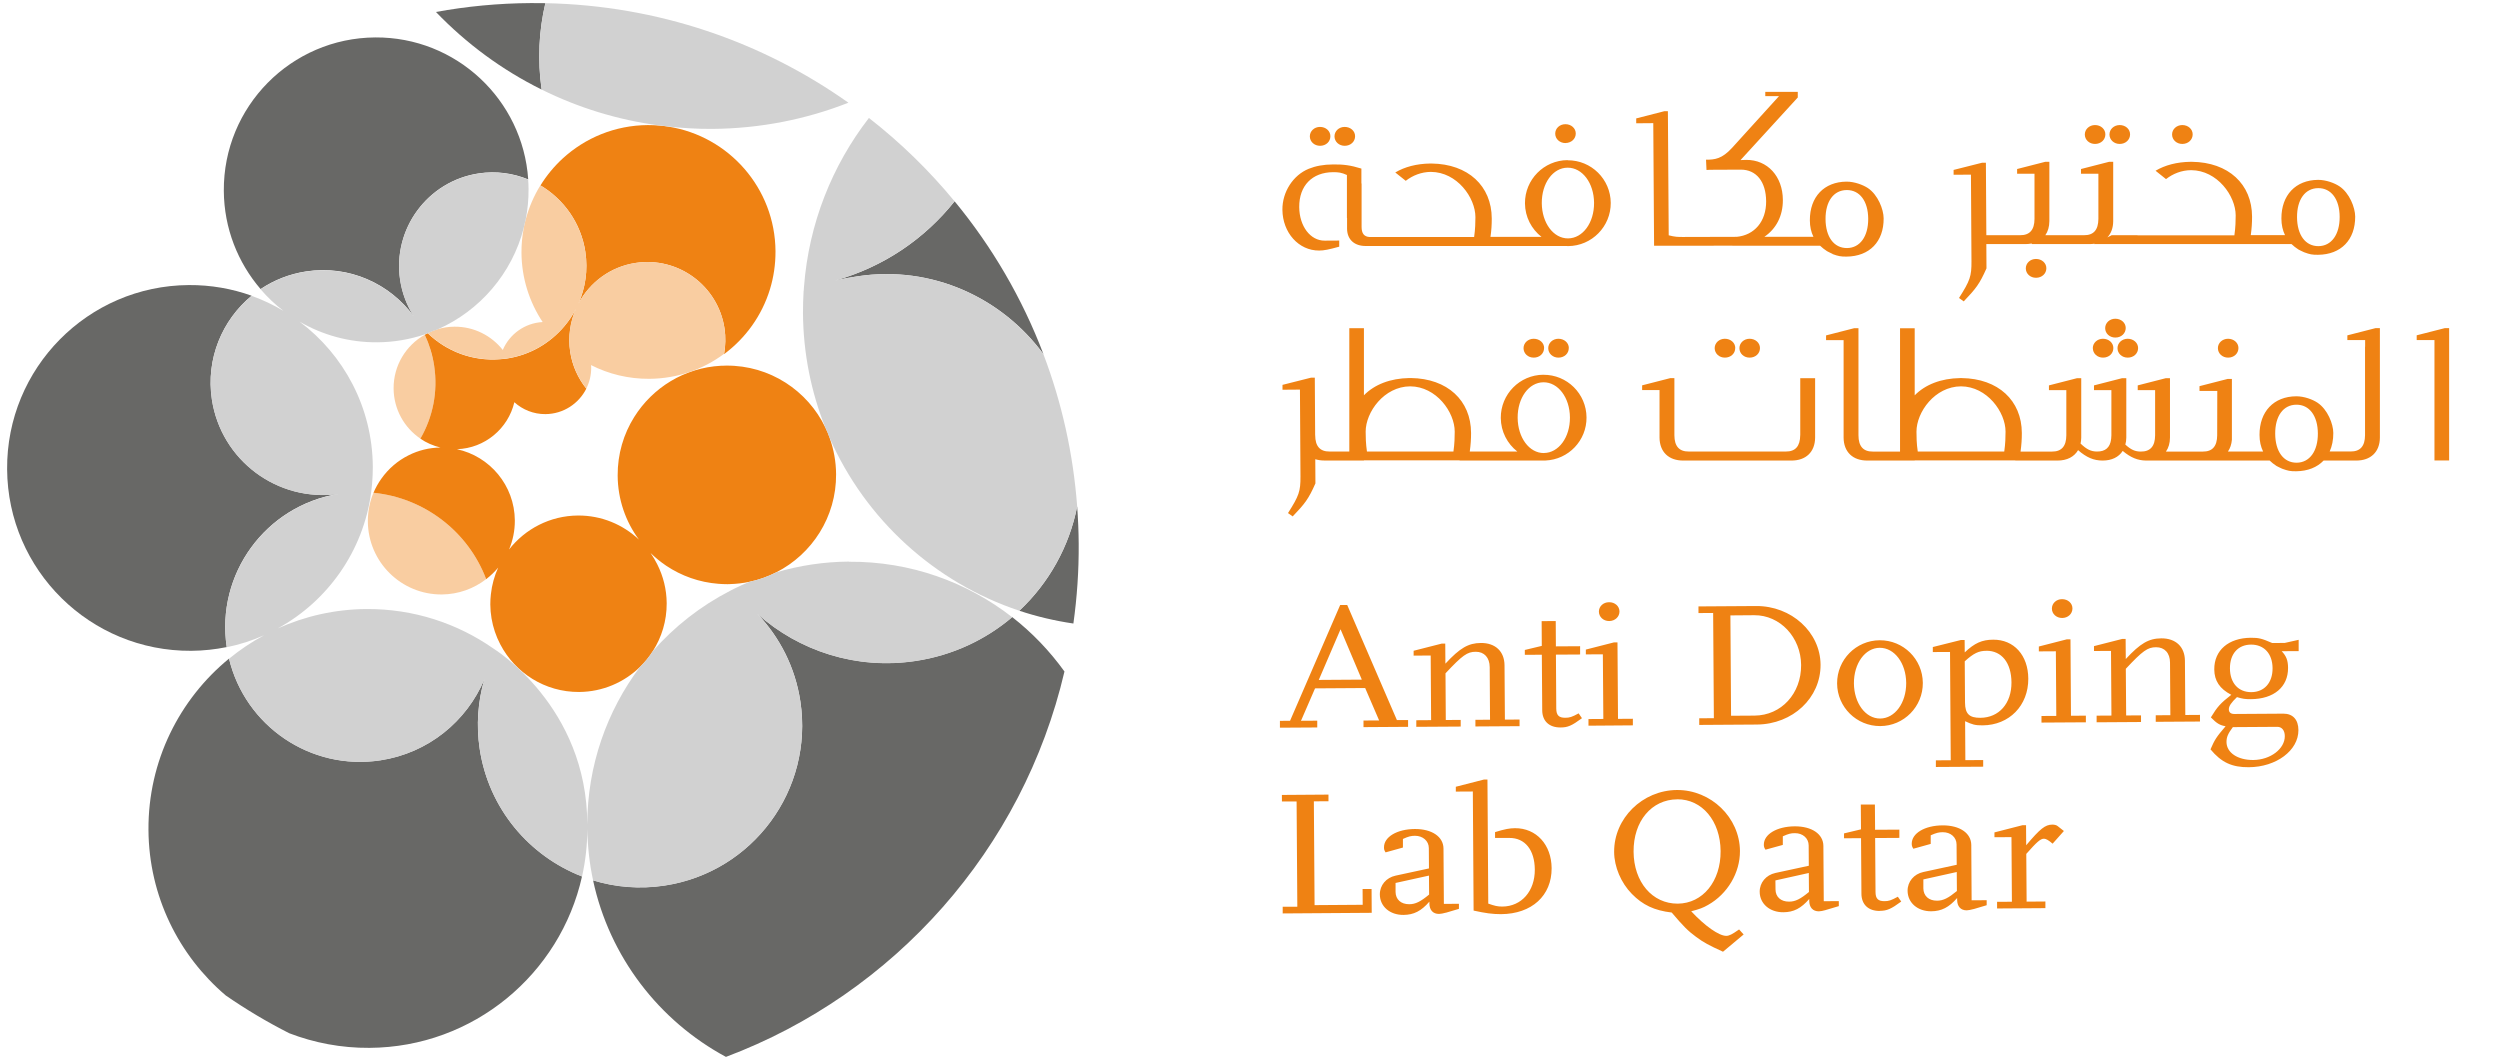
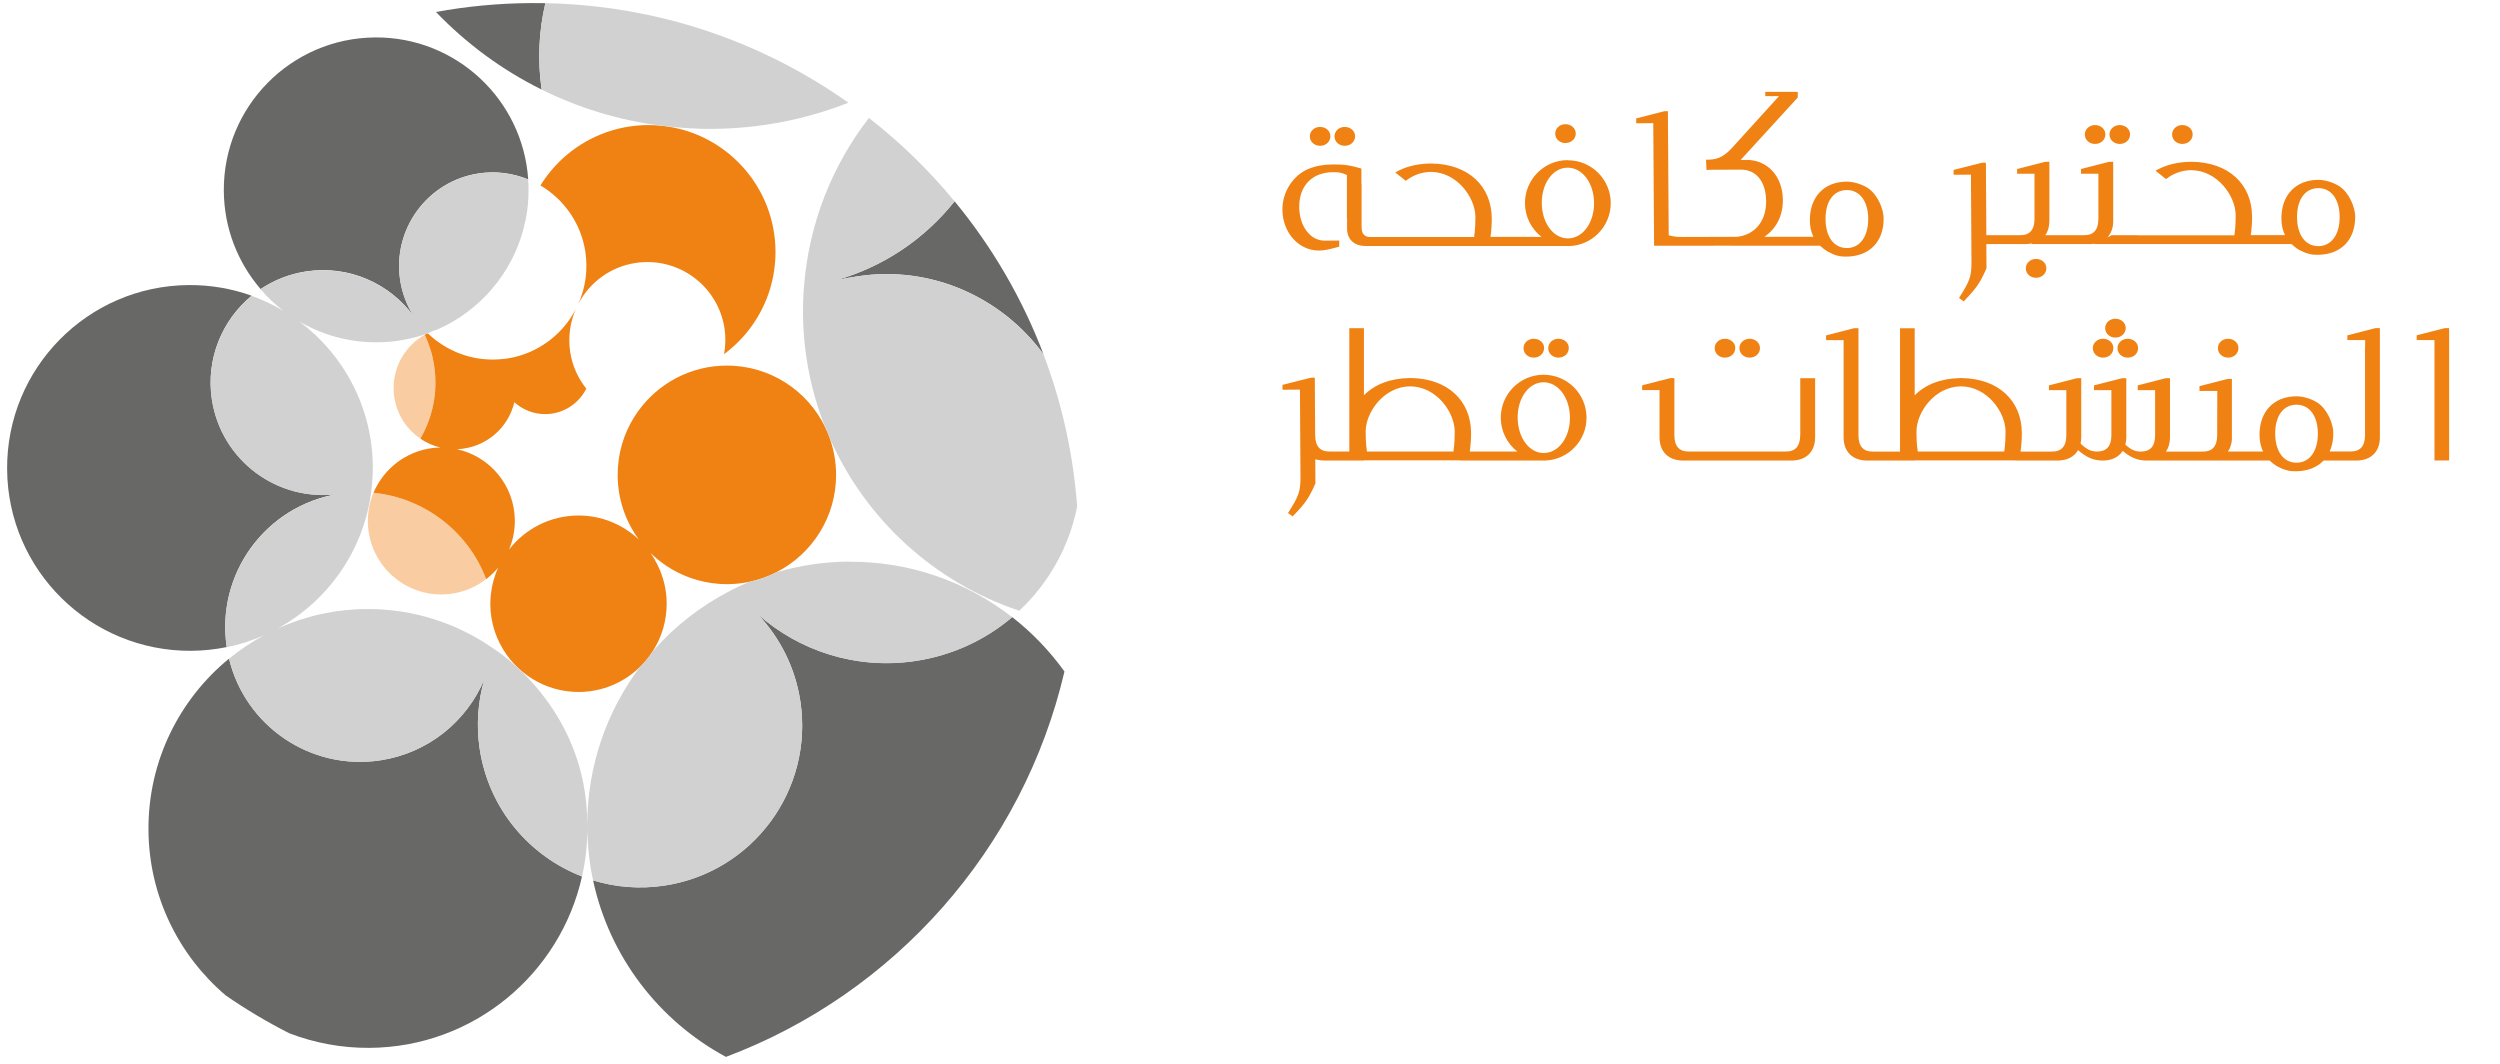
<svg xmlns="http://www.w3.org/2000/svg" width="275" height="117" viewBox="0 0 275 117" fill="none">
  <g clip-path="url(#clip0_120_383)">
-     <path d="M149.985 79.989V79.258L151.704 79.248L150.169 75.684L144.655 75.721L143.11 79.285L144.897 79.274V80.021L140.792 80.047V79.295L141.906 79.285L147.42 66.549H148.193L153.659 79.206H154.889V79.952L149.985 79.984V79.989ZM147.457 69.224L145.065 74.791L149.801 74.759L147.462 69.224H147.457ZM162.295 79.91V79.18L163.904 79.169L163.867 73.382C163.857 72.336 163.273 71.689 162.327 71.695C161.402 71.695 160.866 72.078 159.005 74.065L159.037 79.201L160.677 79.19V79.921L155.793 79.952V79.227L157.423 79.216L157.376 72.105L155.499 72.12V71.584L158.59 70.796H158.979L158.994 73.003C160.598 71.274 161.518 70.738 162.9 70.727C164.493 70.717 165.486 71.658 165.497 73.177L165.539 79.159L167.152 79.148V79.879L162.29 79.91H162.295ZM171.657 80.021C170.411 80.031 169.649 79.322 169.644 78.123L169.602 72.02L167.731 72.031V71.495L169.597 71.048L169.581 68.325L171.131 68.315L171.147 71.101L173.812 71.085V71.994L171.152 72.01L171.189 77.934C171.195 78.686 171.478 78.959 172.188 78.954C172.64 78.954 172.919 78.875 173.649 78.47L174.017 79.001C172.882 79.837 172.451 80.021 171.657 80.021ZM174.732 79.826V79.096L176.367 79.085L176.314 71.973L174.443 71.984V71.453L177.534 70.664H177.923L177.981 79.075L179.615 79.064V79.789L174.732 79.826ZM177.003 68.315C176.377 68.315 175.883 67.868 175.878 67.274C175.878 66.701 176.367 66.244 176.992 66.244C177.639 66.233 178.138 66.685 178.143 67.258C178.143 67.852 177.655 68.309 177.008 68.315H177.003ZM193.245 79.7L186.916 79.742V79.011L188.525 79.001L188.446 67.426L186.832 67.437V66.706L193.177 66.664C197.051 66.638 200.236 69.539 200.262 73.114C200.283 76.767 197.203 79.674 193.245 79.7ZM192.972 67.673L190.344 67.694L190.417 78.733L192.998 78.717C195.947 78.696 198.144 76.294 198.123 73.151C198.102 70.107 195.805 67.652 192.966 67.673H192.972ZM206.828 79.868C204.226 79.884 202.097 77.787 202.081 75.18C202.065 72.572 204.163 70.444 206.764 70.428C209.372 70.412 211.49 72.509 211.511 75.116C211.527 77.724 209.435 79.858 206.828 79.868ZM206.77 71.258C205.156 71.269 203.921 72.977 203.931 75.169C203.947 77.34 205.209 79.053 206.822 79.038C208.436 79.027 209.692 77.324 209.682 75.127C209.666 72.935 208.383 71.248 206.77 71.258ZM218.081 79.789C217.267 79.795 216.941 79.7 216.163 79.332L216.189 83.616L218.15 83.606V84.336L212.946 84.368V83.637L214.581 83.626L214.502 71.716L212.61 71.726V71.174L215.7 70.401H216.11L216.121 71.763C217.209 70.733 218.024 70.37 219.254 70.365C221.535 70.349 223.096 72.078 223.112 74.643C223.133 77.608 221.015 79.774 218.087 79.789H218.081ZM218.502 71.589C217.661 71.589 217.104 71.852 216.121 72.746L216.152 77.293C216.163 78.517 216.615 78.969 217.845 78.959C219.89 78.948 221.277 77.377 221.262 75.064C221.246 72.909 220.184 71.574 218.502 71.584V71.589ZM224.563 79.49V78.759L226.192 78.749L226.145 71.642L224.273 71.653V71.116L227.364 70.323H227.753L227.806 78.733L229.446 78.722V79.453L224.563 79.484V79.49ZM226.833 67.978C226.208 67.978 225.708 67.531 225.708 66.943C225.708 66.365 226.197 65.907 226.823 65.907C227.469 65.902 227.969 66.354 227.969 66.927C227.969 67.521 227.48 67.978 226.833 67.978ZM237.131 79.406V78.68L238.739 78.67L238.702 72.882C238.697 71.837 238.108 71.19 237.162 71.195C236.237 71.2 235.701 71.579 233.84 73.566L233.877 78.701L235.512 78.691V79.421L230.628 79.453V78.722L232.258 78.712L232.211 71.6L230.339 71.61V71.074L233.43 70.286H233.819L233.835 72.493C235.438 70.764 236.358 70.228 237.74 70.218C239.333 70.207 240.326 71.148 240.342 72.667L240.384 78.649L241.998 78.638V79.369L237.141 79.4L237.131 79.406ZM250.986 71.632C251.507 72.183 251.68 72.656 251.686 73.466C251.701 75.558 250.135 76.893 247.596 76.909C246.95 76.909 246.713 76.877 246.066 76.683C245.425 77.298 245.168 77.676 245.173 78.028C245.173 78.365 245.394 78.544 245.798 78.538L251.181 78.502C252.211 78.502 252.821 79.159 252.826 80.31C252.842 82.544 250.398 84.378 247.365 84.394C245.515 84.41 244.348 83.863 243.154 82.428C243.622 81.356 243.79 81.082 244.815 79.889C244.19 79.774 243.864 79.6 243.196 78.912C243.922 77.724 244.242 77.366 245.441 76.43C244.164 75.768 243.58 74.885 243.57 73.639C243.554 71.526 245.141 70.175 247.591 70.154C248.474 70.154 248.779 70.228 249.946 70.733L251.323 70.722L252.852 70.38V71.621L250.986 71.632ZM250.503 79.952L245.614 79.984C245.062 80.72 244.915 81.093 244.915 81.629C244.926 82.791 246.135 83.611 247.859 83.6C249.751 83.585 251.339 82.37 251.328 80.972C251.328 80.341 250.997 79.947 250.503 79.952ZM247.622 70.906C246.182 70.911 245.283 71.926 245.294 73.529C245.304 75.127 246.214 76.147 247.654 76.136C249.078 76.126 249.993 75.095 249.982 73.498C249.972 71.9 249.042 70.901 247.617 70.906H247.622ZM141.097 100.473V99.743L142.705 99.737L142.626 88.163H141.012L141.007 87.443L146.132 87.406V88.136L144.524 88.147L144.603 99.564L149.896 99.527L149.885 97.793H150.873L150.889 100.41L141.097 100.478V100.473ZM159.047 100.394C158.768 100.473 158.469 100.531 158.295 100.531C157.628 100.536 157.239 100.105 157.234 99.375V99.18C156.335 100.216 155.52 100.631 154.379 100.641C152.892 100.652 151.788 99.711 151.783 98.386C151.777 97.377 152.482 96.541 153.512 96.321L157.186 95.527L157.171 93.293C157.171 92.505 156.513 91.937 155.657 91.937C155.226 91.937 154.947 92 154.322 92.284V93.23L152.413 93.761C152.261 93.524 152.24 93.424 152.24 93.209C152.23 92.063 153.67 91.206 155.625 91.191C157.517 91.18 158.774 92.042 158.784 93.34L158.826 99.427L160.482 99.417V99.974L159.047 100.4V100.394ZM157.186 96.315L153.512 97.125V98.113C153.523 98.944 154.106 99.469 155.015 99.464C155.704 99.464 156.261 99.18 157.202 98.402L157.186 96.31V96.315ZM189.518 104.705V104.684C187.983 103.984 187.4 103.674 186.58 103.065C185.692 102.418 185.129 101.85 183.889 100.379C181.97 100.153 180.698 99.548 179.505 98.329C178.312 97.114 177.565 95.359 177.555 93.719C177.528 90.008 180.672 86.927 184.462 86.901C188.209 86.875 191.369 89.934 191.395 93.608C191.411 96 190.028 98.339 187.884 99.543C187.326 99.864 186.958 100 186.033 100.242C187.531 101.85 189.087 102.949 189.886 102.944C190.207 102.944 190.533 102.781 191.3 102.239L191.8 102.791L189.513 104.705H189.518ZM184.498 87.926C181.676 87.947 179.668 90.328 179.694 93.687C179.715 97.025 181.755 99.417 184.551 99.401C187.305 99.385 189.292 96.941 189.266 93.619C189.245 90.302 187.227 87.905 184.493 87.921L184.498 87.926ZM200.83 100.105C200.551 100.184 200.252 100.247 200.078 100.247C199.411 100.247 199.022 99.821 199.017 99.085V98.886C198.118 99.921 197.303 100.342 196.162 100.347C194.68 100.358 193.571 99.417 193.566 98.092C193.56 97.088 194.265 96.252 195.295 96.026L198.969 95.233L198.953 92.999C198.953 92.21 198.302 91.642 197.44 91.648C197.009 91.648 196.73 91.711 196.11 91.995V92.941L194.202 93.466C194.049 93.23 194.028 93.135 194.023 92.915C194.018 91.769 195.453 90.912 197.413 90.896C199.306 90.886 200.562 91.748 200.572 93.051L200.614 99.133L202.27 99.122V99.674L200.835 100.1L200.83 100.105ZM198.975 96.026L195.295 96.846L195.306 97.829C195.306 98.66 195.894 99.185 196.798 99.18C197.487 99.18 198.044 98.896 198.985 98.118L198.969 96.021L198.975 96.026ZM206.77 100.205C205.524 100.21 204.762 99.506 204.757 98.302L204.714 92.2L202.843 92.21V91.674L204.709 91.227L204.688 88.499H206.239L206.26 91.275L208.93 91.259V92.168L206.265 92.184L206.307 98.108C206.307 98.859 206.596 99.133 207.301 99.128C207.753 99.128 208.031 99.043 208.762 98.639L209.135 99.17C208 100.005 207.569 100.184 206.77 100.195V100.205ZM217.099 99.995C216.82 100.074 216.52 100.132 216.347 100.137C215.679 100.142 215.29 99.711 215.285 98.98V98.781C214.386 99.811 213.571 100.231 212.431 100.242C210.943 100.247 209.845 99.312 209.834 97.987C209.829 96.978 210.533 96.142 211.564 95.921L215.238 95.127L215.222 92.894C215.222 92.105 214.57 91.537 213.708 91.543C213.277 91.543 212.999 91.606 212.378 91.884V92.83L210.47 93.361C210.318 93.125 210.297 93.025 210.291 92.809C210.286 91.663 211.721 90.802 213.682 90.791C215.574 90.781 216.83 91.642 216.841 92.946L216.878 99.033L218.534 99.022V99.574L217.099 100V99.995ZM215.243 95.921L211.569 96.736V97.724C211.585 98.555 212.168 99.08 213.072 99.075C213.761 99.075 214.318 98.786 215.259 98.013L215.243 95.916V95.921ZM225.793 92.809C225.362 92.436 225.057 92.257 224.841 92.257C224.452 92.257 224.068 92.599 222.891 93.929L222.928 99.18L224.994 99.164V99.895L219.679 99.932V99.201L221.309 99.191L221.262 92.084L219.39 92.095V91.564L222.481 90.77H222.865L222.881 92.978C224.421 91.148 224.978 90.712 225.751 90.707C226.008 90.707 226.224 90.765 226.355 90.88L227.028 91.411L225.787 92.804L225.793 92.809ZM165.113 100.557C164.167 100.557 163.368 100.447 162.096 100.163L162.012 87.064L160.14 87.075V86.544L163.231 85.75H163.62L163.709 99.396C164.419 99.648 164.724 99.722 165.26 99.722C167.373 99.706 168.845 98.019 168.829 95.648C168.813 93.493 167.752 92.163 166.028 92.173H164.456V91.532C165.554 91.191 166.07 91.106 166.648 91.101C168.992 91.085 170.664 92.915 170.679 95.501C170.695 98.523 168.493 100.536 165.113 100.557Z" fill="#EF8213" />
    <path d="M198.023 47.881C198.013 49.084 197.492 49.678 196.441 49.668H185.765C184.709 49.678 184.188 49.084 184.183 47.881V41.594H183.731L180.635 42.388V42.908H182.548V48.133C182.559 49.71 183.558 50.672 185.171 50.661H197.04C198.654 50.672 199.653 49.71 199.663 48.133V41.599H198.028V47.881H198.023ZM169.77 41.221C167.168 41.237 165.071 43.365 165.087 45.973C165.097 47.476 165.807 48.811 166.905 49.668H161.675C161.78 48.895 161.817 48.317 161.817 47.628C161.812 44.049 159.215 41.636 155.199 41.584C155.173 41.584 155.147 41.584 155.121 41.584C155.094 41.584 155.068 41.584 155.042 41.584C152.913 41.615 151.189 42.304 150.032 43.481V36.101H148.424V49.668H146.253C145.197 49.678 144.676 49.084 144.671 47.881H144.666L144.629 41.542H144.219L141.075 42.335V42.871L142.994 42.856L143.052 52.396C143.062 54.052 142.894 54.53 141.68 56.438L142.195 56.806C143.541 55.397 143.935 54.898 144.697 53.174L144.681 50.514C144.976 50.604 145.296 50.656 145.659 50.656H150.038V50.64H160.561L160.55 50.656H169.718C169.754 50.656 169.796 50.661 169.833 50.656C169.865 50.656 169.896 50.656 169.923 50.656H169.954C169.954 50.656 169.991 50.656 170.012 50.656C172.535 50.546 174.538 48.459 174.517 45.915C174.501 43.308 172.377 41.205 169.77 41.226V41.221ZM159.878 49.668H150.364C150.237 48.806 150.222 48.023 150.222 47.481C150.222 45.337 152.24 42.514 155.121 42.498C158.001 42.514 160.019 45.337 160.019 47.481C160.019 48.023 160.004 48.806 159.878 49.668ZM169.828 49.836C168.214 49.847 166.958 48.133 166.942 45.962C166.926 43.77 168.167 42.062 169.781 42.051C171.394 42.041 172.677 43.728 172.693 45.92C172.708 48.112 171.447 49.82 169.833 49.831L169.828 49.836ZM216.804 19.197L216.862 28.737C216.873 30.398 216.704 30.871 215.49 32.779L216.01 33.152C217.356 31.738 217.75 31.244 218.513 29.52L218.497 26.85H222.807C223.049 26.85 223.275 26.824 223.49 26.782L223.501 26.85H229.829C230.04 26.85 230.239 26.834 230.429 26.803L230.334 26.85H236H245.31H252.069C252.29 27.06 252.537 27.26 252.826 27.444C252.826 27.444 253.341 27.712 253.452 27.749C254.098 27.985 254.335 28.033 254.981 28.027C257.52 28.006 259.081 26.377 259.071 23.822C259.065 22.834 258.445 21.226 257.331 20.49C256.8 20.138 255.864 19.78 254.981 19.785C252.527 19.806 250.944 21.457 250.955 24.038C250.955 24.732 251.092 25.331 251.349 25.862H247.586C247.691 25.094 247.727 24.521 247.727 23.838C247.722 20.253 245.126 17.846 241.115 17.799C241.083 17.793 241.052 17.799 241.02 17.799C240.999 17.799 240.973 17.799 240.952 17.799C239.454 17.82 238.15 18.166 237.11 18.781L238.261 19.701C239.028 19.107 239.969 18.724 241.026 18.718C243.906 18.734 245.925 21.557 245.925 23.696C245.925 24.232 245.909 25.021 245.783 25.883H235.128L235.117 25.872H232.284L231.811 26.114C232.216 25.683 232.447 25.079 232.452 24.332V17.799H232L228.91 18.592V19.113H230.823V24.085C230.812 25.289 230.297 25.883 229.241 25.872H224.988C225.272 25.468 225.425 24.947 225.43 24.332V17.799H224.978L221.882 18.592V19.113H223.795V24.085C223.79 25.289 223.264 25.883 222.213 25.872H218.497L218.449 17.898H218.039L214.896 18.692V19.223L216.815 19.212L216.804 19.197ZM255.002 20.695C256.422 20.684 257.357 21.904 257.362 23.854C257.373 25.804 256.453 27.066 255.034 27.076C253.594 27.087 252.684 25.841 252.674 23.896C252.663 21.946 253.562 20.705 255.002 20.695ZM268.926 36.096L265.836 36.884V37.405H267.791V50.651H269.405V36.091H268.932L268.926 36.096ZM261.778 36.096H261.305L258.209 36.89V37.41H260.164V38.135L260.154 38.146V47.876C260.148 49.079 259.623 49.673 258.571 49.663H256.264C256.527 49.079 256.669 48.396 256.663 47.628C256.663 46.64 256.038 45.037 254.923 44.296C254.398 43.944 253.457 43.586 252.574 43.592C250.119 43.613 248.537 45.263 248.547 47.844C248.547 48.538 248.684 49.137 248.942 49.668H245.073C245.315 49.316 245.467 48.88 245.509 48.37V41.684H245.036L241.945 42.477V43.003H243.901L243.89 47.886C243.88 49.09 243.365 49.684 242.308 49.673H238.255C238.539 49.268 238.697 48.748 238.697 48.133V41.599H238.245L235.149 42.393V42.913H237.062V47.886C237.057 49.09 236.531 49.684 235.48 49.673C234.865 49.673 234.408 49.473 233.788 48.906C233.851 48.669 233.893 48.417 233.893 48.133V41.599H233.435L230.339 42.393V42.913H232.253V47.886C232.253 48.038 232.242 48.175 232.226 48.306H232.19C232.19 48.306 232.211 48.328 232.221 48.338C232.095 49.237 231.585 49.678 230.671 49.668C230.019 49.668 229.535 49.442 228.862 48.79C228.904 48.585 228.936 48.364 228.936 48.133V41.599H228.479L225.383 42.393V42.913H227.296V47.886C227.291 49.09 226.765 49.684 225.714 49.673H222.26C222.365 48.901 222.402 48.322 222.402 47.634C222.392 44.054 219.8 41.641 215.784 41.589C215.758 41.589 215.732 41.589 215.706 41.589C215.679 41.589 215.653 41.589 215.627 41.589C213.498 41.62 211.774 42.309 210.617 43.486V36.106H209.004V49.673H206.013C204.956 49.684 204.436 49.09 204.431 47.886V36.101H203.963L200.867 36.895V37.415H202.796V48.133C202.806 49.71 203.8 50.672 205.419 50.661H210.617V50.646H221.682V50.661H226.313C227.375 50.667 228.163 50.246 228.589 49.516C229.525 50.33 230.313 50.656 231.27 50.661C232.289 50.667 233.062 50.283 233.498 49.6C234.387 50.346 235.154 50.651 236.074 50.661H249.662C249.883 50.872 250.124 51.071 250.413 51.255C250.413 51.255 250.929 51.523 251.039 51.56C251.686 51.791 251.922 51.844 252.569 51.839C253.856 51.828 254.887 51.403 255.596 50.661H259.165C260.779 50.672 261.778 49.71 261.788 48.133V36.101L261.778 36.117V36.101V36.096ZM220.468 49.668H210.954C210.822 48.806 210.812 48.023 210.812 47.481C210.812 45.337 212.825 42.514 215.711 42.498C218.591 42.514 220.61 45.337 220.61 47.481C220.61 48.023 220.594 48.806 220.468 49.668ZM252.637 50.898C251.191 50.908 250.282 49.663 250.272 47.712C250.261 45.762 251.16 44.527 252.6 44.517C254.019 44.506 254.955 45.726 254.965 47.676C254.976 49.626 254.056 50.887 252.637 50.898ZM201.582 27.949C202.228 28.18 202.465 28.227 203.111 28.227C205.65 28.206 207.217 26.577 207.201 24.022C207.196 23.034 206.575 21.425 205.461 20.684C204.93 20.337 203.994 19.975 203.111 19.98C200.657 20.001 199.074 21.651 199.085 24.232C199.085 24.926 199.222 25.525 199.479 26.051H194.076C195.374 25.173 196.126 23.754 196.115 21.988C196.099 19.396 194.428 17.573 192.083 17.588C191.931 17.588 191.715 17.593 191.458 17.609L197.755 10.723V10.108H194.181V10.576H195.689L190.533 16.258C189.413 17.478 188.646 17.567 187.663 17.567L187.715 18.697C187.863 18.687 187.989 18.682 188.11 18.676L191.474 18.66C193.198 18.65 194.26 19.985 194.275 22.135C194.291 24.38 192.972 25.867 191.043 26.051C190.932 26.061 185.219 26.067 185.108 26.067C184.567 26.067 184.267 26.067 183.558 25.883L183.468 12.232H183.079L179.983 13.026V13.562L181.86 13.546L181.949 27.034H184.966C185.066 27.034 189.298 27.034 190.564 27.023L190.549 27.034H200.215C200.436 27.244 200.683 27.444 200.972 27.628C200.972 27.628 201.487 27.896 201.597 27.938L201.582 27.949ZM203.138 20.905C204.562 20.895 205.492 22.114 205.503 24.064C205.513 26.02 204.594 27.276 203.174 27.286C201.729 27.297 200.82 26.056 200.809 24.101C200.798 22.151 201.697 20.916 203.138 20.905ZM243.969 38.298C243.969 38.892 244.474 39.344 245.094 39.339C245.741 39.339 246.229 38.882 246.229 38.283C246.229 37.71 245.725 37.263 245.084 37.263C244.458 37.268 243.964 37.725 243.969 38.298ZM222.838 29.52C222.838 30.109 223.338 30.561 223.963 30.556C224.61 30.556 225.104 30.093 225.099 29.504C225.099 28.931 224.594 28.479 223.953 28.485C223.327 28.485 222.838 28.947 222.838 29.52ZM233.83 36.08C233.83 35.507 233.33 35.06 232.684 35.06C232.058 35.06 231.569 35.523 231.569 36.096C231.569 36.69 232.074 37.137 232.694 37.132C233.341 37.132 233.83 36.669 233.83 36.08ZM233.173 15.833C233.819 15.833 234.313 15.37 234.308 14.776C234.308 14.203 233.803 13.751 233.157 13.756C232.531 13.762 232.042 14.219 232.042 14.792C232.042 15.386 232.547 15.838 233.167 15.833H233.173ZM240.058 15.833C240.705 15.833 241.199 15.37 241.194 14.776C241.194 14.203 240.689 13.751 240.043 13.756C239.417 13.762 238.928 14.219 238.928 14.792C238.928 15.386 239.433 15.838 240.053 15.833H240.058ZM230.455 15.833C231.102 15.833 231.596 15.37 231.59 14.776C231.59 14.203 231.086 13.751 230.444 13.756C229.819 13.762 229.33 14.219 229.33 14.792C229.33 15.386 229.829 15.838 230.455 15.833ZM147.925 16.038C148.571 16.038 149.065 15.575 149.06 14.981C149.06 14.408 148.555 13.956 147.909 13.961C147.283 13.961 146.794 14.424 146.794 14.997C146.794 15.591 147.299 16.043 147.919 16.038H147.925ZM145.212 16.038C145.859 16.038 146.348 15.575 146.342 14.981C146.342 14.408 145.838 13.956 145.196 13.961C144.571 13.961 144.082 14.424 144.082 14.997C144.082 15.591 144.587 16.043 145.212 16.038ZM234.056 39.339C234.702 39.339 235.196 38.882 235.191 38.283C235.186 37.71 234.686 37.263 234.04 37.263C233.414 37.268 232.925 37.725 232.925 38.298C232.925 38.892 233.43 39.344 234.05 39.339H234.056ZM230.213 38.298C230.213 38.892 230.713 39.344 231.338 39.339C231.985 39.339 232.473 38.882 232.468 38.283C232.468 37.71 231.969 37.263 231.322 37.263C230.697 37.268 230.208 37.725 230.208 38.298H230.213ZM193.597 38.283C193.597 37.71 193.093 37.263 192.451 37.263C191.826 37.268 191.337 37.725 191.337 38.298C191.337 38.892 191.836 39.344 192.462 39.339C193.108 39.339 193.603 38.882 193.597 38.283ZM190.88 38.283C190.88 37.71 190.38 37.263 189.729 37.263C189.103 37.268 188.614 37.725 188.614 38.298C188.619 38.892 189.119 39.344 189.739 39.339C190.386 39.339 190.88 38.882 190.874 38.283H190.88ZM172.572 38.283C172.572 37.71 172.067 37.263 171.421 37.263C170.795 37.268 170.306 37.725 170.306 38.298C170.306 38.892 170.811 39.344 171.431 39.339C172.078 39.339 172.572 38.882 172.566 38.283H172.572ZM169.854 38.283C169.854 37.71 169.355 37.263 168.703 37.263C168.078 37.268 167.589 37.725 167.589 38.298C167.589 38.892 168.088 39.344 168.714 39.339C169.36 39.339 169.849 38.882 169.849 38.283H169.854ZM172.43 17.614C169.828 17.63 167.731 19.759 167.746 22.366C167.757 23.87 168.466 25.2 169.565 26.056H163.967L163.951 26.077C164.062 25.299 164.093 24.721 164.093 24.033C164.083 20.453 161.491 18.04 157.481 17.988C157.449 17.983 157.418 17.988 157.386 17.988C157.365 17.988 157.339 17.988 157.318 17.988C155.82 18.009 154.516 18.356 153.481 18.971L154.632 19.89C155.399 19.297 156.34 18.918 157.397 18.908C160.282 18.923 162.296 21.746 162.296 23.885C162.296 24.422 162.28 25.21 162.154 26.072H150.668C150.038 26.041 149.775 25.667 149.775 24.958V20.19L149.754 20.174V18.545C148.55 18.172 147.772 18.077 146.653 18.088C145.575 18.093 144.718 18.261 143.961 18.566C142.242 19.265 141.049 21.115 141.065 23.065C141.081 25.594 142.863 27.575 145.102 27.56C145.638 27.56 146.158 27.454 147.315 27.134V26.461L145.717 26.471C144.145 26.482 142.931 24.895 142.915 22.776C142.899 20.427 144.334 18.955 146.637 18.939C147.241 18.939 147.557 18.976 148.161 19.249V23.959L148.177 23.98V25.157C148.187 26.361 148.992 27.066 150.237 27.06H172.298C172.361 27.06 172.43 27.071 172.498 27.071C175.1 27.05 177.197 24.921 177.182 22.319C177.166 19.712 175.042 17.614 172.435 17.63L172.43 17.614ZM172.488 26.224C170.874 26.235 169.612 24.527 169.597 22.351C169.581 20.159 170.821 18.45 172.435 18.445C174.049 18.434 175.331 20.122 175.347 22.314C175.363 24.506 174.101 26.214 172.488 26.224ZM172.199 15.733C172.845 15.727 173.339 15.27 173.334 14.681C173.334 14.108 172.829 13.656 172.188 13.662C171.563 13.662 171.074 14.124 171.074 14.697C171.074 15.291 171.578 15.738 172.199 15.738V15.733Z" fill="#EF8213" />
    <path d="M64.39 27.725C64.69 29.717 64.39 31.662 63.638 33.381C64.874 31.068 67.134 29.344 69.925 28.923C74.619 28.214 78.987 31.441 79.697 36.13C79.844 37.092 79.812 38.043 79.649 38.953C82.02 37.197 83.812 34.706 84.695 31.82C85.1 30.495 85.31 29.092 85.305 27.636C85.258 20.692 80.159 14.973 73.531 13.932C73.2 13.88 72.863 13.838 72.527 13.811C72.106 13.775 71.681 13.759 71.255 13.759C67.649 13.78 64.374 15.168 61.909 17.422C60.958 18.295 60.132 19.294 59.449 20.398C62.019 21.922 63.917 24.54 64.395 27.73L64.39 27.725Z" fill="#EF8213" />
    <path d="M45.509 34.777C44.763 33.605 44.237 32.259 44.016 30.798C43.17 25.174 47.039 19.917 52.663 19.071C54.577 18.782 56.437 19.05 58.103 19.733C57.51 10.96 50.177 4.059 41.273 4.117C32.016 4.18 24.557 11.728 24.62 20.995C24.647 25.126 26.171 28.89 28.663 31.797C30.124 30.819 31.822 30.136 33.677 29.852C38.387 29.137 42.87 31.187 45.504 34.777H45.509Z" fill="#686866" />
    <path d="M37.215 54.327C30.523 55.252 24.321 50.627 23.306 43.935C22.634 39.473 24.431 35.205 27.68 32.529C25.519 31.756 23.196 31.341 20.767 31.357C9.661 31.43 0.704 40.492 0.783 51.615C0.856 62.727 9.929 71.663 21.041 71.589C22.376 71.579 23.68 71.437 24.941 71.179C23.732 63.137 29.209 55.631 37.215 54.327Z" fill="#686866" />
    <path d="M47.759 40.24C47.575 39.026 47.218 37.88 46.723 36.823C44.663 37.985 43.281 40.198 43.296 42.731C43.312 45.034 44.479 47.052 46.245 48.251C47.596 45.911 48.195 43.115 47.764 40.235L47.759 40.24Z" fill="#F9CDA1" />
    <path d="M41.083 54.2C40.678 55.173 40.458 56.24 40.463 57.359C40.495 61.827 44.142 65.423 48.605 65.391C50.44 65.375 52.127 64.745 53.478 63.704C51.486 58.442 46.655 54.752 41.083 54.2Z" fill="#F9CDA1" />
    <path d="M91.282 48.207C91.14 47.808 90.977 47.413 90.793 47.035C88.843 42.972 84.68 40.181 79.886 40.217C79.733 40.217 79.586 40.223 79.434 40.233C79.392 40.233 79.35 40.233 79.308 40.233C75.276 40.449 71.781 42.651 69.767 45.868C68.595 47.734 67.928 49.947 67.943 52.312C67.959 54.951 68.826 57.385 70.282 59.356C68.532 57.705 66.172 56.691 63.575 56.707C60.495 56.728 57.762 58.189 55.996 60.444C56.411 59.461 56.637 58.383 56.632 57.253C56.605 53.39 53.877 50.189 50.261 49.411C53.341 49.311 55.896 47.14 56.579 44.244C57.483 45.064 58.687 45.563 60.001 45.553C61.967 45.537 63.665 44.401 64.495 42.751C63.586 41.616 62.95 40.233 62.718 38.693C62.592 37.857 62.598 37.032 62.708 36.233C62.813 35.466 63.029 34.724 63.328 34.025C62.981 34.693 62.561 35.319 62.077 35.891C60.521 37.736 58.319 39.056 55.743 39.445C55.496 39.481 55.249 39.497 55.002 39.518C51.969 39.76 49.11 38.646 47.049 36.654C47.033 36.659 47.023 36.669 47.007 36.675C46.913 36.722 46.818 36.769 46.723 36.822C47.223 37.878 47.575 39.024 47.759 40.238C48.195 43.119 47.596 45.91 46.24 48.254C46.902 48.706 47.643 49.032 48.447 49.227C47.196 49.243 46.014 49.547 44.962 50.073C43.754 50.672 42.723 51.561 41.951 52.654C41.609 53.138 41.315 53.653 41.083 54.205C46.655 54.757 51.491 58.447 53.478 63.708C53.961 63.335 54.408 62.909 54.797 62.436C54.387 63.346 54.109 64.328 53.998 65.364C53.956 65.732 53.935 66.105 53.935 66.484C53.94 67.53 54.119 68.539 54.434 69.48C54.597 69.969 54.797 70.436 55.034 70.883C56.663 74.011 59.938 76.139 63.707 76.118C66.314 76.097 68.669 75.046 70.398 73.364C70.934 72.844 71.407 72.26 71.812 71.624C72.784 70.1 73.347 68.297 73.336 66.352C73.326 64.823 72.953 63.382 72.311 62.1C72.091 61.658 71.844 61.232 71.565 60.833C72.096 61.348 72.669 61.816 73.284 62.231C74.95 63.346 76.911 64.055 79.019 64.218C79.355 64.244 79.697 64.26 80.038 64.26C80.133 64.26 80.228 64.255 80.322 64.25C81.042 64.229 81.747 64.144 82.43 64.002C83.471 63.782 84.464 63.43 85.389 62.956C89.316 60.959 92.002 56.87 91.97 52.16C91.96 50.772 91.713 49.448 91.276 48.212L91.282 48.207Z" fill="#EF8213" />
-     <path d="M79.697 36.124C78.987 31.436 74.614 28.208 69.925 28.918C67.134 29.338 64.874 31.062 63.638 33.375C64.39 31.656 64.695 29.717 64.39 27.719C63.906 24.534 62.014 21.911 59.444 20.387C58.734 21.538 58.188 22.799 57.83 24.134C57.73 24.45 57.678 24.734 57.614 25.065C57.446 25.948 57.357 26.863 57.362 27.798C57.383 30.621 58.24 33.239 59.691 35.425C57.714 35.53 56.043 36.766 55.307 38.495C54.061 36.923 52.143 35.919 49.987 35.935C49.346 35.935 48.726 36.04 48.142 36.208C47.764 36.319 47.396 36.466 47.049 36.639C49.11 38.632 51.969 39.741 55.002 39.504C55.249 39.483 55.496 39.467 55.743 39.431C58.319 39.042 60.521 37.722 62.077 35.877C62.561 35.304 62.981 34.679 63.328 34.011C63.029 34.71 62.813 35.446 62.708 36.219C62.598 37.018 62.592 37.843 62.718 38.679C62.955 40.219 63.591 41.602 64.495 42.737C64.842 42.048 65.037 41.27 65.031 40.44C65.031 40.345 65.021 40.256 65.016 40.161C66.939 41.139 69.121 41.686 71.428 41.67C74.508 41.649 77.347 40.634 79.644 38.926C79.807 38.017 79.838 37.071 79.691 36.103L79.697 36.124Z" fill="#F9CDA1" />
-     <path d="M118.489 55.71C117.616 60.136 115.366 64.147 112.123 67.18C114.036 67.816 116.029 68.289 118.073 68.588C118.473 65.719 118.678 62.791 118.657 59.805C118.646 58.428 118.589 57.061 118.489 55.705V55.71Z" fill="#686866" />
    <path d="M59.581 9.853C59.107 6.589 59.281 3.377 59.99 0.349C59.46 0.339 58.929 0.334 58.392 0.339C54.829 0.36 51.344 0.696 47.953 1.317C51.291 4.791 55.218 7.693 59.581 9.853Z" fill="#686866" />
    <path d="M59.581 9.852C63.575 11.834 67.928 13.19 72.516 13.8C72.853 13.826 73.189 13.868 73.52 13.921C75.108 14.094 76.716 14.189 78.356 14.178C83.639 14.141 88.685 13.122 93.326 11.298C83.865 4.606 72.385 0.59 59.99 0.349C59.281 3.382 59.107 6.588 59.581 9.852Z" fill="#D1D1D1" />
    <path d="M111.34 67.878C108.418 70.354 104.796 72.083 100.722 72.698C94.183 73.686 87.891 71.6 83.313 67.52C85.757 70.08 87.471 73.387 88.039 77.15C89.505 86.864 82.824 95.936 73.084 97.408C70.367 97.818 67.702 97.592 65.237 96.835C67.039 105.251 72.496 112.3 79.854 116.258C98.388 109.293 112.528 93.408 117.091 73.865C115.466 71.605 113.532 69.586 111.34 67.878Z" fill="#686866" />
    <path d="M114.788 38.978C112.449 32.812 109.127 27.14 105.006 22.142C101.742 26.247 97.211 29.359 91.897 30.846C92.701 30.662 93.531 30.515 94.372 30.389C102.515 29.159 110.247 32.76 114.793 38.978H114.788Z" fill="#686866" />
    <path d="M114.788 38.978C110.241 32.765 102.515 29.159 94.367 30.389C93.526 30.515 92.701 30.662 91.891 30.846C97.211 29.359 101.737 26.247 105.001 22.142C102.204 18.751 99.051 15.676 95.581 12.975C91.544 18.194 88.964 24.591 88.438 31.566C88.427 31.714 88.417 31.861 88.406 32.008H88.396C88.354 32.733 88.322 33.706 88.328 34.436C88.359 38.889 89.232 43.136 90.788 47.036C90.972 47.414 91.129 47.809 91.276 48.208C95.213 57.133 102.793 64.077 112.123 67.178C115.361 64.145 117.616 60.135 118.489 55.709C118.052 49.859 116.78 44.24 114.783 38.983L114.788 38.978Z" fill="#D1D1D1" />
    <path d="M52.768 82.391C52.369 79.747 52.574 77.151 53.273 74.738C51.328 79.327 47.117 82.833 41.824 83.632C34.145 84.788 26.975 79.847 25.193 72.446C19.748 76.909 16.284 83.7 16.331 91.29C16.378 98.591 19.674 105.109 24.831 109.499C27.054 111.033 29.388 112.426 31.816 113.656C34.555 114.708 37.53 115.286 40.642 115.265C52.095 115.191 61.63 107.138 64.022 96.405C58.23 94.16 53.762 88.967 52.768 82.386V82.391Z" fill="#686866" />
    <path d="M93.379 61.775C90.609 61.796 87.933 62.211 85.4 62.952C84.475 63.42 83.487 63.778 82.441 63.998C81.862 64.24 81.289 64.492 80.732 64.771C80.59 64.839 80.448 64.918 80.306 64.992C77.074 66.658 74.193 68.913 71.812 71.62C71.407 72.251 70.934 72.834 70.398 73.36C66.766 78.196 64.611 84.199 64.6 90.701V90.69C64.6 77.691 54.356 71.394 54.256 71.326C50.303 68.571 45.493 66.963 40.316 66.994C36.836 67.016 33.54 67.783 30.56 69.123C36.042 66.117 39.958 60.629 40.826 54.185C40.868 53.859 40.904 53.538 40.931 53.207C40.983 52.592 41.01 51.972 41.01 51.346C40.968 44.807 37.809 39.02 32.957 35.383C35.464 36.844 38.382 37.674 41.493 37.653C43.312 37.643 45.062 37.338 46.697 36.791C46.797 36.76 46.897 36.723 46.997 36.686C47.013 36.681 47.023 36.67 47.039 36.665C47.386 36.492 47.754 36.344 48.132 36.234C52.784 34.184 56.322 30.084 57.609 25.085C57.667 24.77 57.741 24.46 57.825 24.155C58.04 23.067 58.151 21.937 58.14 20.786C58.14 20.439 58.119 20.092 58.098 19.75C56.432 19.067 54.571 18.799 52.658 19.088C47.028 19.939 43.16 25.196 44.011 30.815C44.232 32.281 44.758 33.622 45.504 34.794C42.87 31.204 38.387 29.159 33.677 29.869C31.822 30.152 30.124 30.831 28.662 31.814C29.414 32.691 30.26 33.49 31.175 34.195C30.071 33.538 28.904 32.98 27.68 32.544C24.431 35.22 22.628 39.488 23.306 43.95C24.321 50.647 30.518 55.267 37.215 54.342C29.209 55.651 23.732 63.157 24.941 71.194C26.371 70.905 27.743 70.458 29.046 69.88C27.674 70.616 26.386 71.483 25.193 72.461C26.975 79.862 34.15 84.803 41.824 83.647C47.123 82.848 51.333 79.342 53.273 74.748C52.574 77.16 52.369 79.757 52.768 82.401C53.762 88.982 58.23 94.175 64.022 96.42C64.401 94.738 64.6 92.987 64.606 91.195C64.606 91.195 64.606 91.205 64.606 91.211C64.637 93.14 64.847 95.027 65.242 96.851C67.707 97.602 70.372 97.834 73.089 97.424C82.824 95.952 89.505 86.879 88.044 77.165C87.476 73.402 85.763 70.096 83.318 67.536C87.897 71.615 94.189 73.702 100.727 72.713C104.796 72.098 108.423 70.374 111.345 67.893C106.389 64.035 100.149 61.743 93.384 61.791L93.379 61.775Z" fill="#D1D1D1" />
  </g>
  <defs>
    <clipPath id="clip0_120_383">
      <rect width="274" height="117" fill="white" transform="translate(0.091)" />
    </clipPath>
  </defs>
</svg>